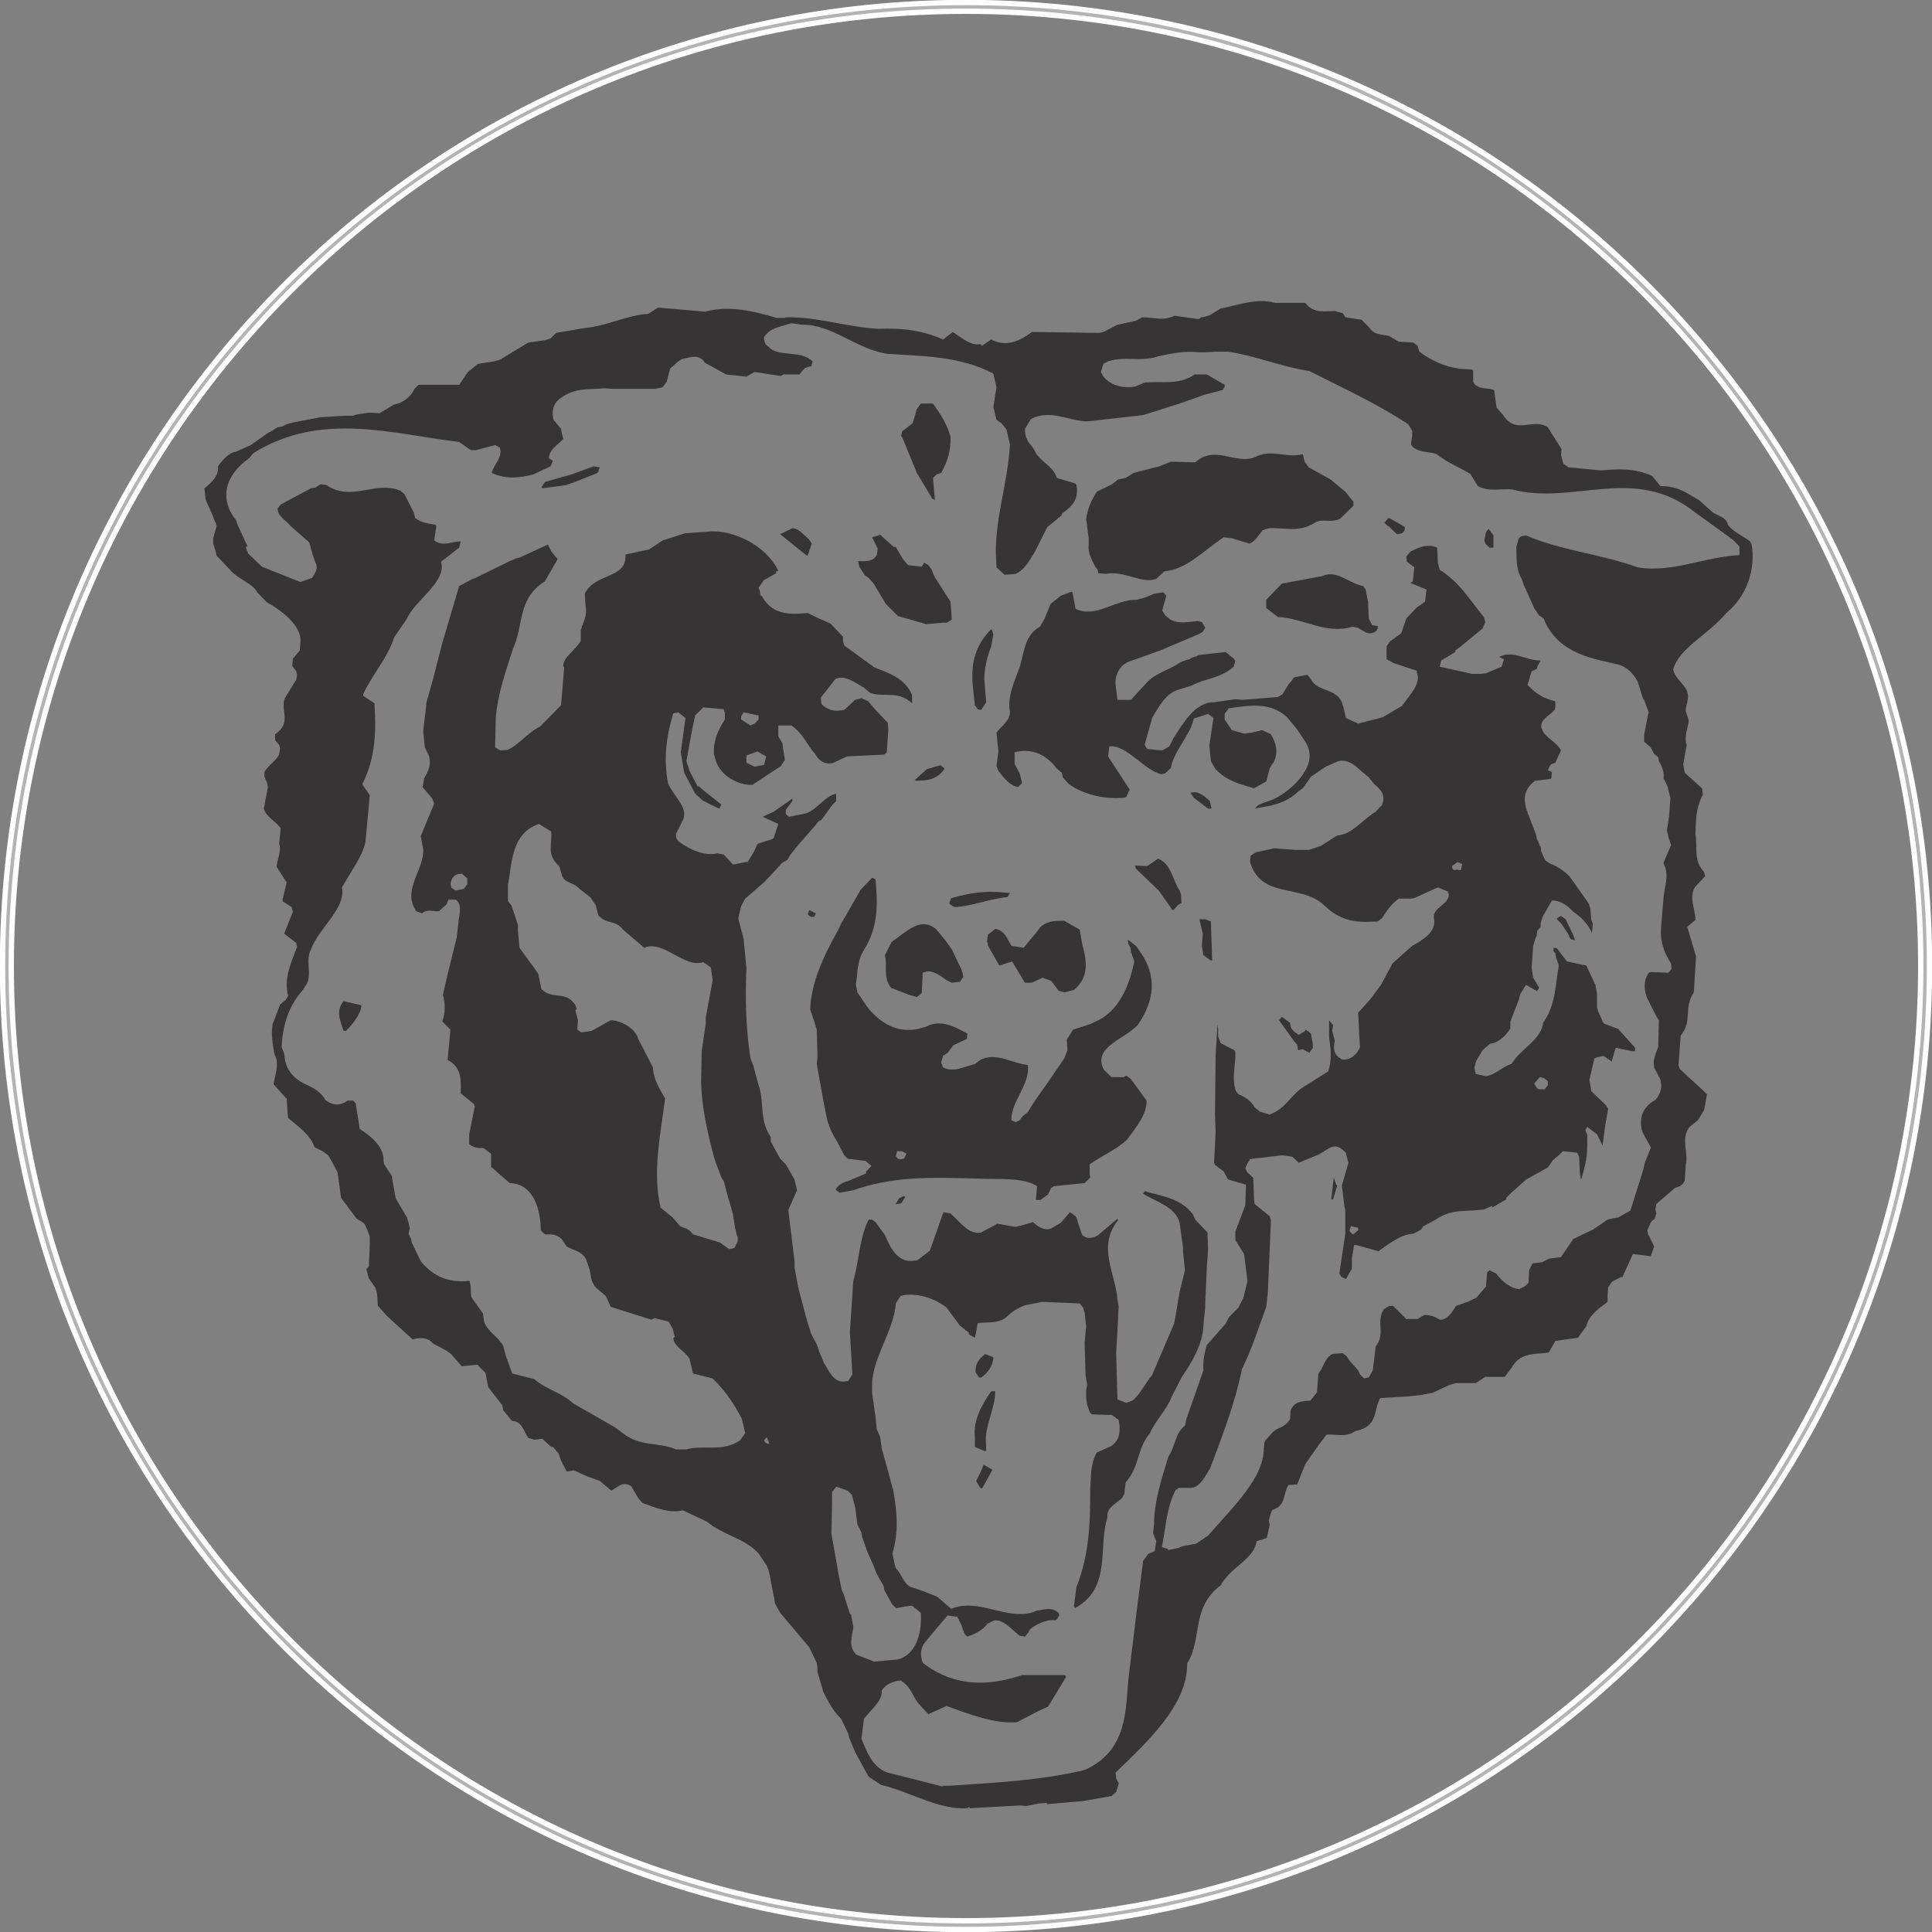
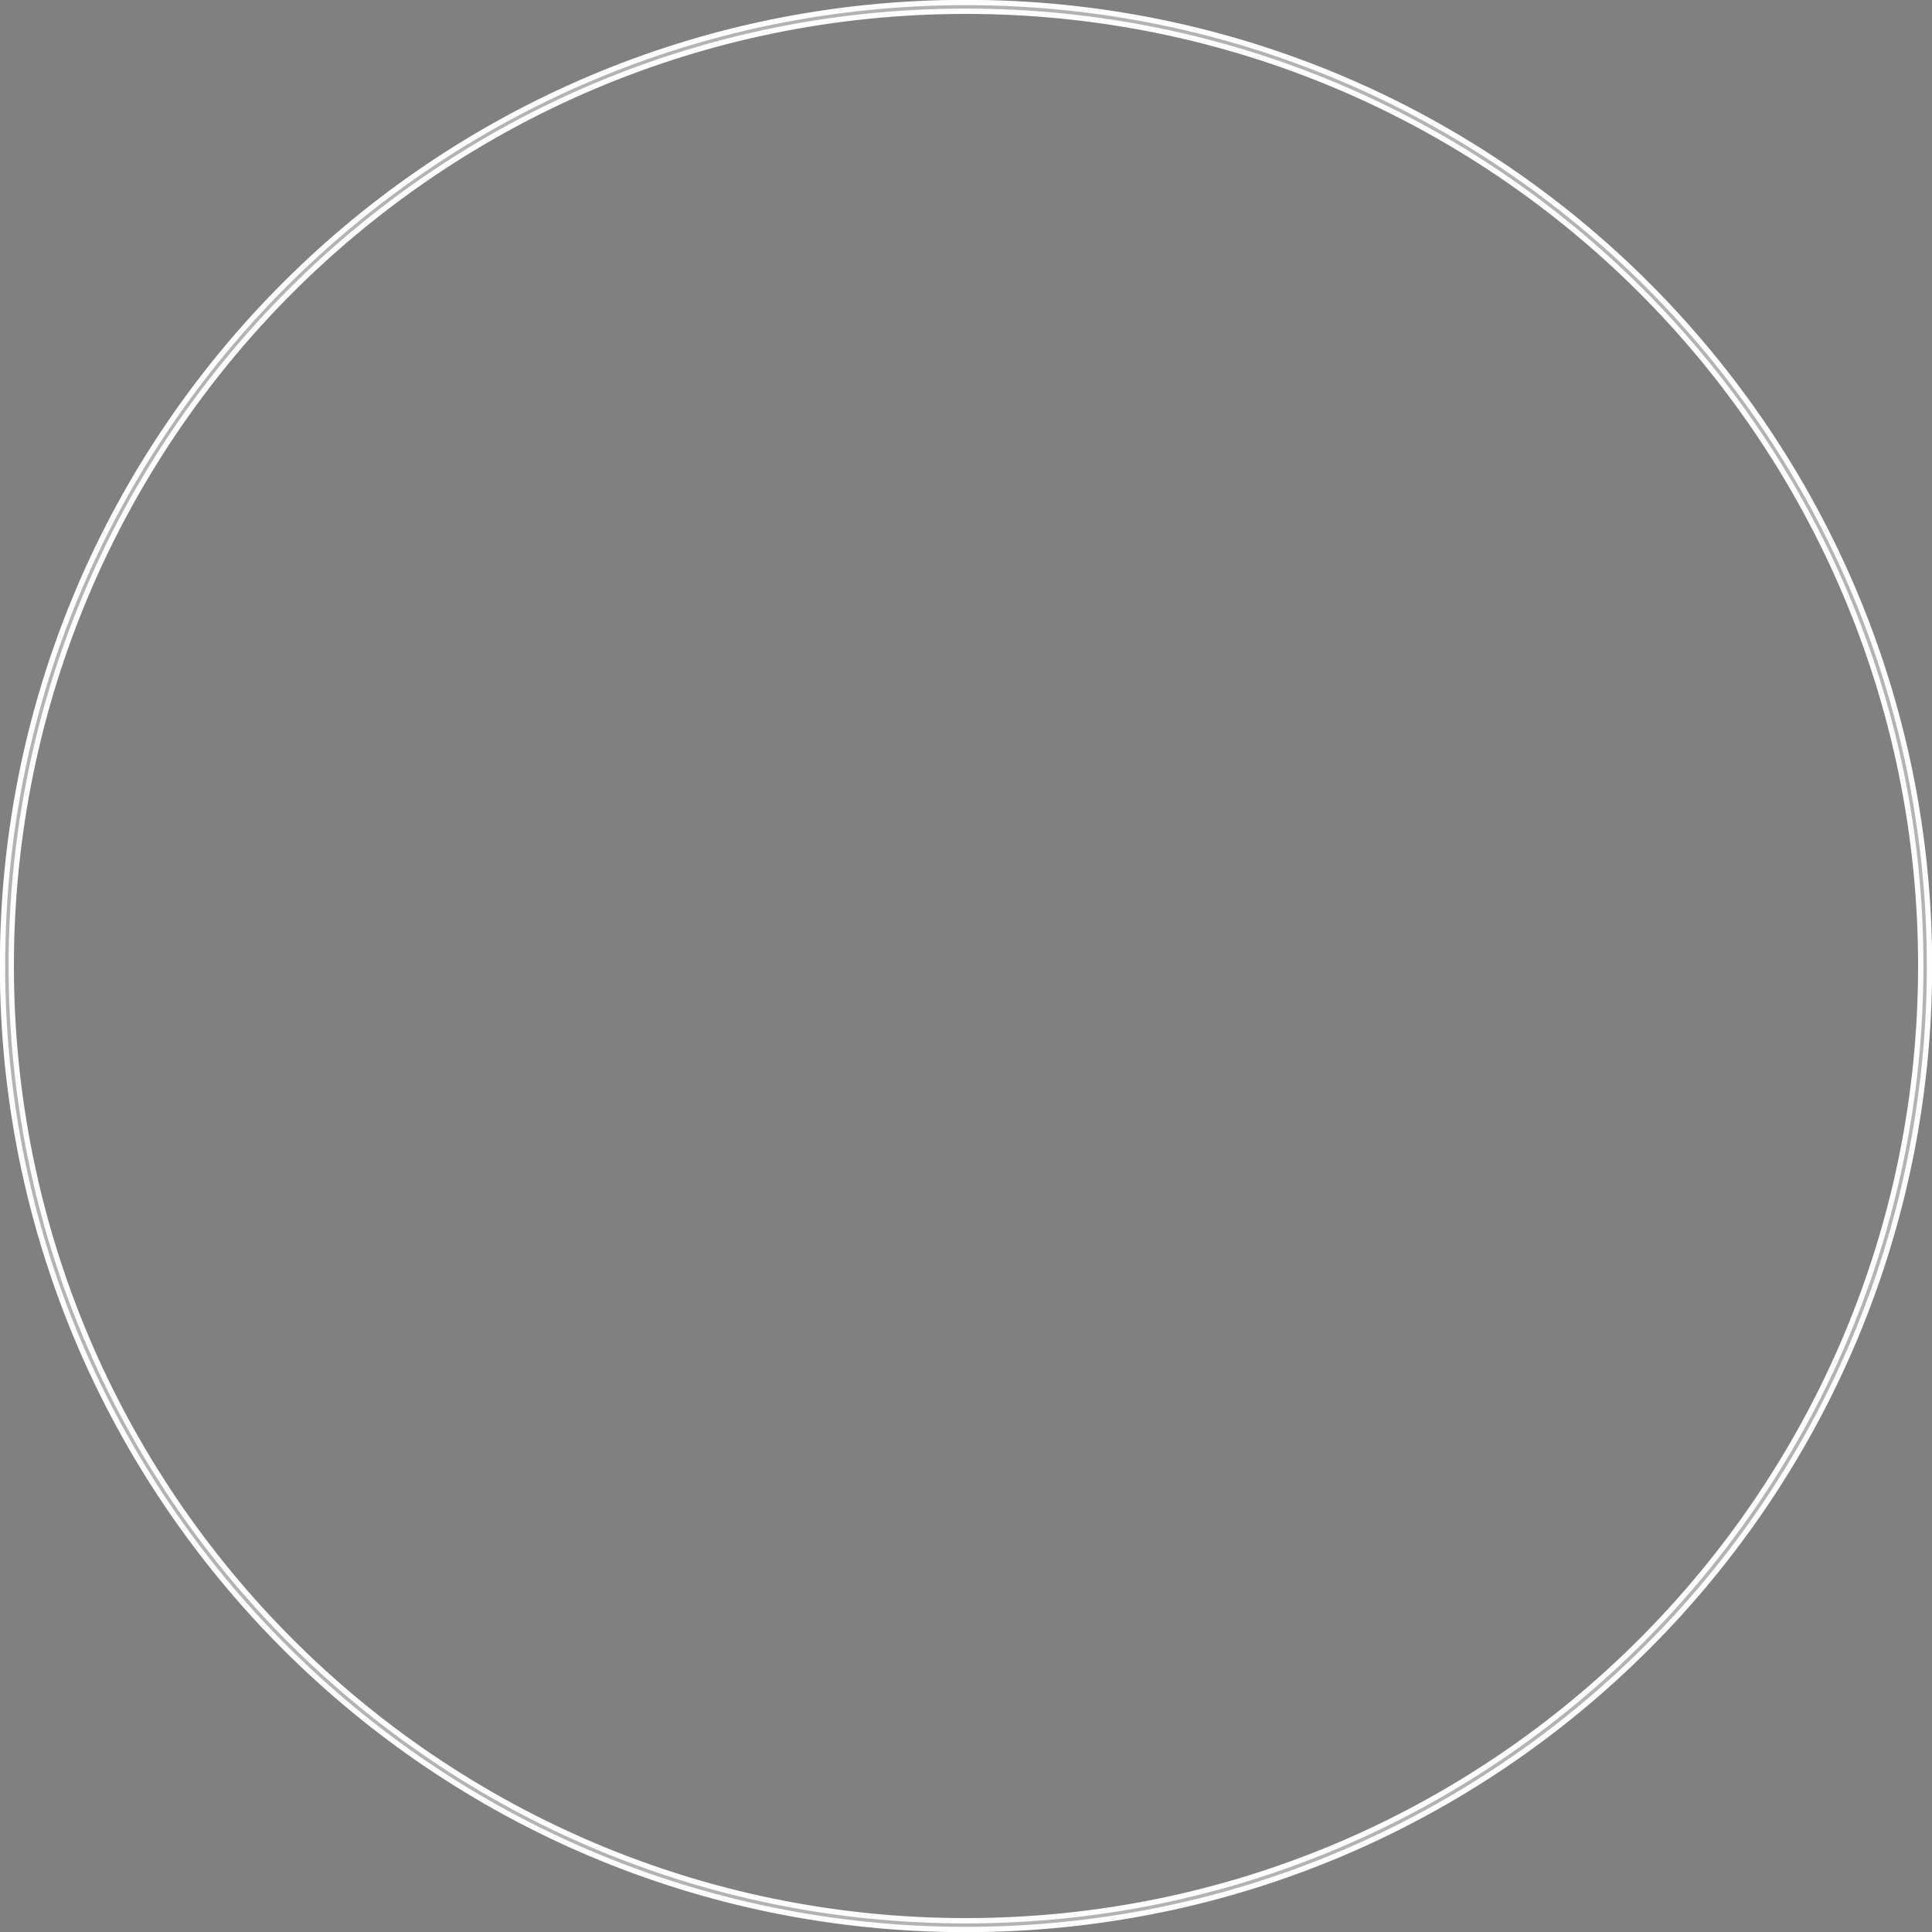
<svg xmlns="http://www.w3.org/2000/svg" xml:space="preserve" width="337px" height="337px" version="1.1" style="shape-rendering:geometricPrecision; text-rendering:geometricPrecision; image-rendering:optimizeQuality; fill-rule:evenodd; clip-rule:evenodd" viewBox="0 0 61.81 61.81">
  <rect x="0" y="0" width="61.81" height="61.81" fill="#808080" stroke="none" />
  <defs>
    <style type="text/css">
   
    .str0 {stroke:#FEFEFE;stroke-width:0.17;stroke-miterlimit:2.613}
    .fil1 {fill:#373435}
    .fil0 {fill:#B3B3B3}
   
  </style>
  </defs>
  <g id="Outline">
    <path class="fil0 str0" d="M30.9 0.08c-17.02,0 -30.82,13.8 -30.82,30.82 0,17.03 13.8,30.83 30.82,30.83 17.03,0 30.83,-13.8 30.83,-30.83 0,-17.02 -13.8,-30.82 -30.83,-30.82zm0 0.28c16.87,0 30.55,13.67 30.55,30.54 0,16.87 -13.68,30.55 -30.55,30.55 -16.87,0 -30.54,-13.68 -30.54,-30.55 0,-16.87 13.67,-30.54 30.54,-30.54z" />
-     <path class="fil1" d="M30.95 57.85c-0.91,0.06 -1.82,-0.52 -2.77,-0.75l-0.39 -0.26 -0.1 -0.18 -0.33 -0.6 -0.19 -0.46 -0.03 -0.13 -0.23 -0.48c-0.29,-0.28 -0.42,-0.58 -0.57,-0.86l-0.19 -0.65 0 -0.13 -0.02 -0.15 -0.24 -0.5 -0.93 -1.1 -0.17 -0.31 -0.02 -0.16 -0.11 -0.54 -0.02 -0.13 -0.05 -0.22 -0.06 -0.15 -0.26 -0.39c-0.46,-0.5 -1.11,-0.57 -1.66,-1.02l-0.76 -0.36c-0.44,0.1 -0.85,-0.07 -1.3,-0.24l-0.13 -0.15 -0.23 -0.39c-0.24,-0.13 -0.34,-0.03 -0.52,0.08l-0.11 0.07 -0.37 -0.31 -0.41 -0.15 -0.42 -0.19 -0.23 0.04 -0.18 -0.35 -0.08 -0.23 -0.18 -0.21c-0.06,0 -0.06,0 -0.06,0l-0.28 -0.26 -0.26 0.03 -0.19 -0.06c-0.15,-0.21 -0.2,-0.54 -0.52,-0.54l-0.28 -0.34 -0.03 -0.16 -0.45 -0.58 -0.09 -0.46 -0.26 -0.26 -0.5 0.05 -0.34 -0.39 -0.15 -0.11 -0.43 -0.23c-0.15,-0.18 -0.33,-0.18 -0.52,-0.16l-0.13 0.03 -0.8 -0.73 -0.31 -0.34 -0.03 -0.41 -0.05 -0.17 -0.21 -0.3 -0.08 -0.29 0.08 -0.1 0.03 -0.71 0 -0.23 -0.08 -0.23 -0.08 -0.17c-0.05,-0.07 -0.18,-0.13 -0.26,-0.18l-0.5 -0.67 -0.11 -0.81 -0.15 -0.29 -0.15 -0.26 -0.18 -0.13 -0.26 -0.13c-0.11,-0.36 -0.5,-0.65 -0.84,-0.93l-0.02 -0.17 -0.03 -0.46c-0.03,-0.02 -0.03,-0.02 -0.03,-0.02l-0.36 -0.4c-0.03,-0.03 -0.03,-0.03 -0.03,-0.03 0.05,-0.3 0.16,-0.56 0.08,-0.86l-0.05 -0.1c-0.06,-0.34 -0.11,-0.62 -0.06,-0.96l0.24 -0.63 0.18 -0.15 0.08 -0.13c-0.15,-0.52 0.08,-1.04 0.28,-1.56l-0.02 -0.13 -0.39 -0.3 0.28 -0.7 -0.04 -0.15 -0.29 -0.19c0,-0.05 0,-0.05 0,-0.05l0.13 -0.55 -0.32 -0.5c0,-0.02 0,-0.02 0,-0.02 0.03,-0.26 0.16,-0.5 0.08,-0.72l0.05 -0.5c-0.18,-0.23 -0.47,-0.36 -0.54,-0.62l0.13 -0.69 -0.03 -0.15 -0.08 -0.18 0 -0.15c0.13,-0.24 0.42,-0.39 0.47,-0.58l0.03 -0.18 -0.03 -0.11 -0.13 -0.15 0 -0.19c0.55,-0.37 0.16,-0.76 0.31,-1.15l0.37 -0.6 0.02 -0.15 -0.02 -0.11 -0.13 -0.18c0,-0.02 0,-0.02 0,-0.02l0.02 -0.21 0.22 -0.26 0.02 -0.26c0.06,-0.52 -0.6,-1.02 -1.07,-1.28l-0.31 -0.32c-0.16,-0.3 -0.61,-0.41 -0.87,-0.72l-0.43 -0.45 -0.03 -0.13 -0.08 -0.26 0 -0.17 0.11 -0.39 -0.03 -0.11c-0.02,-0.02 -0.02,-0.02 -0.02,-0.02l-0.06 -0.17 -0.24 -0.54 -0.04 -0.37c0.23,-0.18 0.47,-0.41 0.43,-0.7 0.19,-0.26 0.37,-0.44 0.58,-0.47l0.47 -0.21 0.55 -0.39 0.1 -0.05 0.21 -0.13 0.13 -0.02 0.16 -0.08 0.18 -0.05 0.89 -0.17 0.78 -0.05 0.26 0 0.13 -0.04 0.39 -0.06 0.34 0.02 0.47 -0.28c0.24,-0.03 0.54,-0.24 0.65,-0.5l0.13 -0.13 1.3 0 0.28 -0.41 0.32 -0.26 0.52 -0.08 0.18 -0.05 0.91 -0.55 0.55 -0.08 0.16 -0.05 0.18 -0.18 0.94 -0.16c0.68,-0.06 1.33,-0.41 2.01,-0.45l0.31 -0.2 1.51 0.13c0.76,-0.21 1.54,-0.02 2.29,0.2l0.26 0c0.03,-0.02 0.03,-0.02 0.03,-0.02 1.01,-0.02 1.98,0.32 2.97,0.37 0.75,-0.03 1.38,0.04 2.06,0.34l0.31 -0.24c0.32,0.21 0.58,0.44 0.88,0.39l0.06 0.05 0.29 -0.2c0.43,0.23 0.86,0.1 1.3,-0.24l2.16 0.03 0.13 -0.03 0.45 -0.23 0.59 -0.13 0.21 -0.11c0.34,0 0.67,0.13 1.02,-0.05l0.78 0.11 0.08 -0.06 0.13 -0.02 0.15 -0.05 0.34 -0.21c0.57,-0.11 1.18,-0.35 1.74,-0.18l0.97 0c0.26,0.35 0.63,0.26 0.94,0.26l0.26 0.07 0.08 0.13 0.52 0.08 0.26 0.26c0.15,0.24 0.41,0.2 0.62,0.26l0.31 0.18 0.47 0.03 0.13 0.1 0.06 0.19c0.59,0.44 1.15,0.57 1.69,0.57 0.03,0.05 0.03,0.05 0.03,0.05l0 0.34 0.04 0.08c0.22,0.19 0.43,0.1 0.63,0.19l0.08 0.56 0.21 0.24c0.42,0.65 0.96,0.07 1.43,0.39l0.44 0.7 -0.02 0.19 0.08 0.28 0.16 0.11 1.04 0.1c0.55,-0.05 1.09,-0.08 1.64,0.18l0.26 0.32c0.32,0 0.6,0.07 0.91,0.26l0.34 0.2 0.41 0.37c0.17,0.13 0.45,0.15 0.5,0.41 0.15,0.21 0.45,0.34 0.71,0.53l0.05 0.1c0.13,0.75 -0.13,1.64 -0.81,2.19 -0.58,0.7 -1.51,1.12 -1.7,1.8 0.04,0.31 0.47,0.54 0.47,0.83 0.03,0.21 -0.13,0.42 -0.04,0.6l0.07 0.21c-0.03,0.26 -0.16,0.52 -0.07,0.78l-0.11 0.63 0.05 0.26 0.55 0.5 0.03 0.2c-0.24,0.45 -0.22,0.86 -0.24,1.27 0.08,0.43 -0.08,0.82 0.28,1.21l0.03 0.13 -0.33 0.36c-0.19,0.34 0.02,0.7 0.02,1.04l-0.26 0.22 0.28 0.95 -0.07 1.15c-0.34,0.5 -0.03,0.91 -0.42,1.38l-0.07 0.94 0.04 0.13 0.74 0.68 0.13 0.13 -0.09 0.5 -0.2 0.33 -0.26 0.21c-0.03,0.03 -0.03,0.03 -0.03,0.03 -0.26,0.39 0,0.8 -0.1,1.19l-0.03 0.5c-0.07,0.16 -0.2,0.21 -0.31,0.23l-0.6 0.52 -0.03 0.17 0.03 0.13 -0.05 0.17 -0.11 0.09 -0.13 0.28 0.03 0.13 0.13 0.26 0.06 0.13 -0.11 0.31 -0.55 -0.07c-0.03,0.02 -0.03,0.02 -0.03,0.02l-0.33 0.73 -0.03 -0.02 -0.29 0.15 -0.13 0.18 -0.02 0.28 0 0.19c-0.32,0.24 -0.6,0.44 -0.68,0.78l-0.27 0.37 -0.72 0.1 -0.21 0.37c-0.39,0.07 -0.89,-0.03 -1.17,0.46l-0.24 0.32 -0.62 0 -0.31 0.2 -0.63 0 -0.21 0.06 -0.52 0.24c-0.58,0.15 -1.12,0.13 -1.69,0.18 -0.21,0.34 -0.08,0.83 -0.63,1.01l-0.18 0.05c-0.31,0.21 -0.6,0.08 -0.91,0.11l-0.26 0.34 -0.42 0.6 -0.26 0.65 -0.28 0.02c-0.17,0.26 -0.08,0.65 -0.47,0.78 -0.06,0.03 -0.06,0.03 -0.06,0.03l-0.1 0.32 0.03 0.15 -0.09 0.41 -0.33 0.11c-0.08,0.58 -0.81,0.8 -1.15,1.41 -0.96,0.73 -0.57,1.7 -1.07,2.5 0.02,1.33 -1.28,2.51 -2.29,3.49l0.02 0.19 0.08 0.15c0,0.02 0,0.02 0,0.02l-0.08 0.26 -0.15 0.13 -0.91 0.16 -1.15 0.1 -0.02 -0.04 -0.26 0.02 -0.39 0.08 -0.17 -0.02 -1.64 0.09 -0.02 -0.04 -0.05 0.04zm-0.89 -0.72l-1.66 -0.42c-0.5,-0.16 -0.69,-0.72 -0.84,-1.09l0.08 -0.63c0.24,-0.31 0.6,-0.58 0.57,-0.91 0.16,-0.23 0.39,-0.29 0.6,-0.32 0.39,0.24 0.37,0.55 0.65,0.82l0.24 0.26 0.58 -0.26c0.74,0.26 1.5,0.57 2.25,0.52l0.71 -0.37 0.29 -0.13 0.57 -0.94c0,-0.03 0,-0.03 0,-0.03 -0.03,-0.04 -0.03,-0.04 -0.03,-0.04l-1.37 0c-1.08,0.36 -2.16,0.39 -3.18,-0.39 -0.08,-0.24 -0.08,-0.43 0.05,-0.63l0.39 -0.47 0.36 -0.42 0.31 0.05 0.13 0.26 0.04 0.13 0.07 0.17 0.08 0.07c0.2,-0.07 0.47,-0.18 0.65,-0.42l0.21 -0.1c0.31,-0.03 0.57,0.31 0.81,0.49l0.17 0.03 0.09 -0.11 0.08 -0.13c0.18,-0.15 0.54,-0.33 0.8,-0.28 0.05,-0.03 0.05,-0.03 0.05,-0.03l0.08 -0.13 -0.02 -0.08c-0.03,-0.02 -0.03,-0.02 -0.03,-0.02 -0.23,-0.18 -0.44,-0.08 -0.68,-0.05l-0.11 0.05c-0.88,0.26 -1.73,-0.47 -2.62,-0.11l-0.45 -0.39 -0.46 -0.18 -0.39 -0.13c-0.24,-0.13 -0.27,-0.4 -0.47,-0.6l-0.03 -0.1 -0.08 -0.37c0.21,-0.7 0.15,-1.35 0.02,-2.06 -0.02,-0.04 -0.02,-0.04 -0.02,-0.04l-0.08 -0.32 -0.26 -0.94 -0.05 -0.36 -0.11 -0.26 -0.04 -0.39 -0.11 -0.78 0 -0.26c0.02,-0.87 0.7,-1.73 0.76,-2.59l0.15 -0.24c0.47,-0.13 1.07,0.06 1.47,0.37l0.43 0.58 0.29 0.23c0,0.05 0,0.05 0,0.05l0.19 0.11 0.04 -0.19 0.05 -0.28c0.34,-0.05 0.69,0.05 0.99,-0.26 0.17,-0.16 0.35,-0.24 0.52,-0.31l0.56 -0.11 1.19 0.05 0.11 0.13 0.05 0.16 0.05 0.44 -0.05 0.52 0.03 1.04 0.05 0.32 -0.03 0.16 0 0.26 0.03 0.21 0.08 0.23 0.07 0.08 0.65 0.02 0.21 0.16 0.03 0.21c0,0.21 0,0.42 -0.26,0.62l-0.47 0.21c-0.21,0.37 -0.18,0.76 -0.21,1.13 0,1.06 -0.02,2.12 -0.44,3.17l-0.08 0.6 0.03 0.08c1.19,-0.65 0.73,-1.95 1.04,-2.9 -0.03,-0.3 0.21,-0.41 0.45,-0.6l0.09 -0.15 0.04 -0.37c0.46,-0.52 0.35,-1.06 0.78,-1.58 0.17,-0.39 0.54,-0.76 0.69,-1.15l0.32 -0.63c0.37,-0.54 0.68,-1.09 0.7,-1.66l0.06 -0.6 0 -0.16 0.05 -1.1 0.04 -0.59 -0.02 -0.53 -0.39 -0.41 -0.07 -0.16c-0.39,-0.54 -1.05,-0.6 -1.55,-0.75l-0.05 0.08c0.37,0.24 1.04,0.41 1.17,0.93l0.11 0.81 0 0.13 0.06 0.58 -0.17 0.69 -0.17 1 -0.71 1.66c-0.26,0.32 -0.39,0.63 -0.63,0.82l-0.2 0.07 -0.28 -0.11c0,-0.02 0,-0.02 0,-0.02l-0.04 -1.48 0.06 -1.07 0 -0.11 0.02 -0.28 -0.04 -0.24c-0.06,-0.83 -0.66,-1.69 0.02,-2.53 -0.02,-0.05 -0.02,-0.05 -0.02,-0.05l-0.61 0.52c-0.15,0.09 -0.34,0.16 -0.52,0l-0.13 -0.39 -0.05 -0.17c-0.03,-0.04 -0.03,-0.04 -0.03,-0.04l-0.18 -0.13 -0.29 0.34 -0.31 0.18c-0.19,0.08 -0.39,-0.02 -0.58,-0.2l-0.39 0.11 -0.17 0.04 -0.58 -0.1 -0.52 0.28c-0.39,0.08 -0.65,-0.31 -0.98,-0.61l-0.22 -0.04c-0.02,0.04 -0.02,0.04 -0.02,0.04l-0.42 1.19 -0.23 0.18 -0.17 0.13c-0.22,0.03 -0.41,0.06 -0.65,-0.16 -0.23,-0.23 -0.28,-0.43 -0.39,-0.65l-0.3 -0.41 -0.11 -0.08 -0.11 0c-0.3,0.6 -0.3,1.3 -0.49,1.96l-0.11 1.63 0.08 1.36 -0.13 0.21 -0.13 0.02c-0.34,0.03 -0.49,-0.34 -0.65,-0.6l-0.15 -0.36 -0.08 -0.23 -0.18 -0.34 -0.14 -0.45 -0.28 -1.06 -0.11 -0.61 0 -0.2 -0.2 -1.64 0.28 -0.63 -0.08 -0.34 -0.28 -0.49 -0.18 -0.18 -0.3 -0.55 0 -0.14c-0.35,-0.52 -0.22,-1 -0.35,-1.53l-0.06 -0.2 -0.15 -0.56 -0.09 -0.23c-0.15,-0.96 -0.17,-1.92 -0.13,-2.89l-0.09 -0.93 -0.17 -0.66 0.09 -0.39 0.13 -0.24 0.6 -0.52 0.22 -0.23 0.37 -0.4 0.16 -0.09 0.1 -0.17 0.24 -0.3 0.57 -0.65 0.08 -0.11 0.1 -0.05 0.19 -0.26 0.15 -0.21 0.13 -0.13 0 -0.24c-0.39,0.09 -0.65,0.58 -1.04,0.65l-0.47 0.09 -0.1 -0.09 0 -0.13 0.21 -0.28 0 -0.08 -0.6 0.42 -0.35 0.16 0.5 0.23 -0.15 0.46 -0.09 0.04 -0.41 0.13c-0.02,0.02 -0.02,0.02 -0.02,0.02l-0.11 0.24 -0.2 0.33c-0.06,0 -0.06,0 -0.06,0l-0.41 0.08 -0.29 -0.32 -0.21 -0.04c-0.41,0.1 -0.91,-0.13 -1.25,-0.39l-0.07 -0.11 0 -0.13 0.22 -0.44c0.19,-0.39 -0.33,-0.79 -0.48,-1.18 -0.14,-0.74 -0.06,-1.48 0.17,-2.23l0.16 -0.03 0.23 0.18 -0.15 1.1 0.11 0.65 0.35 0.67 0.24 0.22 0.52 0.26c0.03,-0.03 0.03,-0.03 0.03,-0.03l0.05 -0.1 -0.63 -0.5 -0.08 -0.08c-0.05,0 -0.05,0 -0.05,0l-0.26 -0.5 -0.1 -0.31 0.19 -1.04 0.09 -0.42 0.26 -0.26 0.66 0.06c0,0.04 0,0.04 0,0.04 0.03,0.06 0.03,0.06 0.03,0.06l0 0.23c-0.26,0.4 -0.37,0.73 -0.35,1.1l0.06 0.21c0.16,0.52 0.76,0.8 1.17,0.78l0.91 -0.6 0.13 -0.2 -0.08 -0.53 -0.13 -0.23 0 -0.34 0.42 0c0.31,0.21 0.44,0.49 0.65,0.78l0.11 0.13c0.13,0.26 0.39,0.36 0.59,0.28l0.43 -0.2 1.19 -0.06 0.08 -0.07 0.05 -0.73 -0.02 -0.22 -0.39 -0.41 -0.24 -0.28 -0.21 -0.09 -0.2 0.05 -0.35 0.32c-0.26,0.05 -0.47,0.05 -0.73,-0.18l-0.02 -0.21 0.47 -0.6c0.31,-0.13 0.59,0.1 0.91,0.28l0.2 0.17c0.45,0.15 0.89,-0.09 1.34,0.33l0 -0.26c-0.22,-0.55 -0.78,-0.72 -1.21,-0.89l-0.96 -0.7 -0.02 -0.08c-0.02,-0.02 -0.02,-0.02 -0.02,-0.02l0 -0.18 -0.4 -0.42 -0.47 -0.21 -0.26 -0.13c-0.47,0.05 -1.12,0.1 -1.46,-0.53 -0.05,-0.04 -0.05,-0.04 -0.05,-0.04l-0.02 -0.13 -0.04 -0.11 0.17 -0.24 0.39 -0.22c0,-0.06 0,-0.06 0,-0.06 0.07,-0.02 0.07,-0.02 0.07,-0.02 -0.41,-0.84 -1.43,-1.28 -2.13,-1.26l-0.86 0.06 -0.15 0.05 -0.56 0.18 -0.44 0.29 -0.75 0.16c0.05,0.8 -0.95,0.56 -1.3,1.25l0.02 0.36c0.05,0.23 0,0.44 -0.11,0.68l-0.04 0.15 0 0.32c-0.17,0.31 -0.56,0.52 -0.56,0.8 0.03,0.05 0.03,0.05 0.03,0.05l-0.1 1.21 -0.45 0.46 -0.1 0.1 -0.13 0.13c-0.37,0.17 -0.7,0.61 -1.04,0.74l-0.22 0.02 -0.17 -0.1 0.02 -0.94c0.06,-0.76 0.32,-1.49 0.55,-2.21 0.36,-0.79 0.13,-1.59 1.02,-2.16l0.41 -0.71 -0.21 -0.26 -0.1 -0.21 -0.91 0.42 -0.13 0.03c-0.03,0.02 -0.03,0.02 -0.03,0.02l-0.15 0.06 -1.1 0.54 -0.13 0.05 -0.39 0.21 -0.54 1.82 -0.3 1.17 -0.2 0.71 -0.11 0.93 0.05 0.53 0.13 0.26c0.08,0.27 0,0.47 -0.15,0.73l-0.05 0.28 0.31 0.37 0.06 0.16 -0.43 1.04 0.08 0.42c0.03,0.65 -0.65,1.27 -0.26,1.92 0.03,0.06 0.03,0.06 0.03,0.06l0.19 0.07c0.17,-0.15 0.35,-0.05 0.54,-0.07l0.24 -0.21 0.07 -0.16 0.23 0c0.22,0.16 0.11,0.47 0.09,0.7l-0.06 0.52 -0.31 1.25 -0.13 0.58c0.08,0.29 0.08,0.57 -0.02,0.85l0.26 0.26 -0.09 0.97c0.48,0.24 0.42,0.71 0.42,1.07l0.42 0.34 0.03 0.08 -0.18 0.89 0 0.31c0.15,0.13 0.31,0.13 0.46,0.13l0.24 0.18 0 0.42 0.6 0.52c0.8,0.02 0.99,0.93 0.99,1.51l0.13 0.13c0.18,0 0.36,-0.02 0.54,0.15l0.16 0.24c0.23,0.13 0.49,0.15 0.62,0.41l0.09 0.26c0.09,0.24 0.02,0.48 0.3,0.71l0.24 0.2 0.16 0.35 1.3 0.41 0.1 -0.05 0.45 0.11 0.13 0.23 0.07 0.26 -0.05 0.03c0.03,0.31 0.37,0.41 0.52,0.67l0.11 0.47 0.63 0.16c0.46,0.45 0.72,0.89 0.93,1.28l0.11 0.47 -0.16 0.23c-0.58,0.39 -1.14,0.13 -1.72,0.29l-0.24 0 -0.09 0c-0.56,-0.24 -1.13,-0.08 -1.68,-0.5l-0.28 -0.21 -1.33 -0.76c-0.37,-0.35 -0.84,-0.43 -1.25,-0.78l-0.71 -0.18c0,-0.02 0,-0.02 0,-0.02l-0.2 -0.55 -0.08 -0.31c-0.16,-0.29 -0.5,-0.47 -0.61,-0.76l-0.04 -0.28 -0.37 -0.52 -0.02 -0.21 0 -0.13 -0.03 -0.16c-0.02,-0.02 -0.02,-0.02 -0.02,-0.02 -0.56,0.05 -1.08,-0.06 -1.55,-0.63l-0.28 -0.58 -0.03 -0.13 -0.08 -0.17 0.04 -0.17 -0.04 -0.18 -0.05 -0.17 -0.36 -0.61 -0.13 -0.73 -0.24 -0.36 -0.02 -0.11c0.02,-0.41 -0.34,-0.76 -0.76,-1.02l-0.13 -0.82 -0.08 -0.09 -0.18 0c-0.23,0.17 -0.47,0.17 -0.71,-0.02 -0.3,-0.5 -0.72,-0.41 -1.08,-0.83 -0.19,-0.23 -0.22,-0.45 -0.24,-0.66l-0.08 -0.2c0.03,-0.65 0.19,-1.28 0.68,-1.83l0.13 -0.2c0.16,-0.37 -0.06,-0.74 0.13,-1.1 0.26,-0.7 1.12,-1.3 0.99,-1.98 0.29,-0.52 0.65,-0.99 0.75,-1.44l0.14 -1.51 -0.24 -0.35c0.44,-0.87 0.44,-1.73 0.39,-2.59l-0.36 -0.24c0,-0.05 0,-0.05 0,-0.05 0.28,-0.62 0.8,-1.19 0.99,-1.82l0.41 -0.6c0.26,-0.6 1.28,-1.17 1.09,-1.82l0.58 -0.45 0.05 -0.2c-0.29,0 -0.57,0.18 -0.85,-0.03l0.07 -0.46c-0.03,-0.04 -0.03,-0.04 -0.03,-0.04 -0.23,-0.05 -0.43,-0.05 -0.65,-0.22l-0.04 -0.17 -0.3 -0.59 -0.13 -0.11c-0.78,-0.34 -1.58,0.37 -2.36,-0.18l-0.19 -0.03 -0.18 0.11 -0.13 0.02 -0.97 0.52 -0.1 0.13c0,0.24 0.23,0.34 0.42,0.56l0.59 0.52 0.04 0.13 0.07 0.26 0.08 0.23c0.11,0.18 0.03,0.33 -0.1,0.52l-0.37 0.13 -1.23 -0.49 -0.44 -0.42 -0.08 -0.21 0.06 -0.02 -0.32 -0.69 -0.05 -0.15c-0.54,-0.68 -0.36,-1.43 0.42,-1.98l0.13 -0.16c2.16,-1.35 4.43,-0.62 6.59,-0.36l0.37 0.26 0.17 0 0.3 -0.08 0.31 -0.08 0.15 0.08c0.11,0.29 -0.2,0.55 -0.26,0.81 0.45,0.21 0.89,0.16 1.33,0.05l0.55 -0.26 0.08 -0.18 -0.13 -0.08c0,-0.21 0.18,-0.36 0.33,-0.49l0.13 -0.13 -0.05 -0.19 -0.02 -0.13 -0.24 -0.29c-0.05,-0.21 -0.05,-0.41 0.13,-0.62 0.52,-0.44 1,-0.33 1.48,-0.39l0.27 0.02 1.38 0 0.23 -0.05 0.13 -0.18 0.11 -0.42c0.13,-0.1 0.28,-0.28 0.41,-0.31 0.24,-0.05 0.43,-0.13 0.63,0.03l0.08 0.1 0.67 0.37 0.65 0.07 0.26 -0.15 0.84 0.13 0.08 -0.05 0.52 0 0.08 -0.11 0.1 -0.1 0.16 -0.05c0.03,0 0.03,0 0.03,0l0.05 -0.16c-0.37,-0.34 -0.89,-0.16 -1.3,-0.37l-0.21 -0.18c0,-0.02 0,-0.02 0,-0.02 -0.03,-0.06 -0.03,-0.06 -0.03,-0.06l-0.02 -0.13c0.15,-0.26 0.39,-0.31 0.57,-0.37l0.31 -0.09 0.34 0.05c0.94,-0.03 1.77,0.8 2.74,0.93 1.14,0.08 2.27,0.06 3.38,0.63l0.1 0.44 -0.1 0.63 0.1 0.41 0.16 0.11 0.16 0.2 0.11 0.48c-0.06,1.17 -0.47,2.35 -0.45,3.49l0.02 0.44 0.26 0.24 0.35 -0.03c0.3,-0.13 0.47,-0.47 0.62,-0.71l0.39 -0.78 0.47 -0.39c0,-0.04 0,-0.04 0,-0.04l0.16 -0.13c0.31,-0.24 0.36,-0.5 0.31,-0.79 -0.03,-0.05 -0.03,-0.05 -0.03,-0.05l-0.6 -0.18c-0.1,-0.34 -0.41,-0.45 -0.65,-0.76l-0.07 -0.13 -0.08 -0.13c-0.18,-0.18 -0.22,-0.36 -0.22,-0.55l0.19 -0.31c0.63,-0.34 1.2,0.07 1.82,0.07l1.77 -0.2 1.17 -0.37 0.48 -0.17 0.3 -0.11 0.24 -0.06 0.34 -0.09 0.08 -0.09 0 -0.08 -0.57 -0.33 -0.39 0c-0.52,0.36 -1.07,0.2 -1.6,0.26l-0.31 0.13c-0.34,0.05 -0.73,0 -1.01,-0.32l-0.08 -0.15 0.08 -0.26 0.15 -0.08c0.56,-0.18 1.04,0.03 1.6,-0.16 0.46,-0.1 0.86,-0.18 1.3,-0.13l0.21 0 0.35 -0.02 0.37 0c0.89,0.13 1.73,0.49 2.61,0.62 1.12,0.57 2.12,1.02 3.16,1.7l0.13 0.21 0 0.15 -0.04 0.29 0.06 0.08c0.26,0.2 0.5,0.13 0.76,0.23 0.41,0.31 0.73,0.42 1.08,0.63l0.24 0.39c0.37,0.2 0.73,0.07 1.1,0.11 1.97,0.52 3.91,-0.82 5.86,0.74l1.19 0.86 0.22 0.22 0 0.28c-1.1,0.05 -2.17,0.58 -3.26,0.39 -1.22,-0.44 -2.39,-0.52 -3.57,-1.02l-0.16 0.03 -0.07 0.06 -0.08 0.28c0.02,0.37 -0.03,0.67 0.18,1.04l0.05 0.15 0.34 0.76 0.16 0.24 0.15 0.1 0.05 0.13c0.5,1.02 1.54,1.15 2.33,1.34 0.28,0.07 0.49,0.3 0.62,0.54l0.05 0.15 0.13 0.42c0.03,0.02 0.03,0.02 0.03,0.02l0.06 0.17 0.09 0.23c-0.02,0.05 -0.02,0.05 -0.02,0.05l-0.13 0.67 0 0.22 0.21 0.18 0.11 0.21 0.13 0.1 0.02 0.13c0.11,0.18 0.18,0.37 0.15,0.55l0.13 0.26 0.03 0.15 0.06 0.21 -0.04 0.58 -0.07 0.46 0.05 0.24 0.08 0.24 -0.24 0.56 0.03 0.09c0.15,0.34 0,0.67 -0.03,1.04l-0.08 0.96c-0.02,0.35 0.04,0.65 0.24,1l0.08 0.13 0.02 0.17 -0.1 0.13 -0.55 -0.02 -0.08 0.02c-0.18,0.26 -0.15,0.52 -0.07,0.78l0.33 0.65 0.06 0.09 -0.02 0.86c-0.11,0.26 -0.17,0.44 -0.13,0.65l0.2 0.39c0.06,0.24 0.02,0.44 -0.16,0.65 -0.49,0.26 -0.52,0.71 -0.41,1.04l0.26 0.47c0,0.03 0,0.03 0,0.03l-0.19 0.47 -0.05 0.23 -0.41 1.3 -0.39 0.22 -0.13 0.02 -0.21 0.05 -0.47 0.32 -0.63 0.3 -0.39 0.58 -0.39 0.05 -0.21 0.11 -0.31 0.04 -0.11 0.22 -0.02 0.41 -0.13 0.11 -0.16 0.08c-0.26,0 -0.55,-0.24 -0.75,-0.5l-0.21 -0.1 -0.08 0.08 0 0.07 -0.03 0.37 -0.31 0.36 -0.28 0.13 -0.37 0.13c-0.1,0.16 -0.28,0.47 -0.52,0.44 -0.21,-0.13 -0.34,-0.15 -0.49,-0.15l-0.22 0.13 -0.36 0 -0.42 -0.42 -0.13 0 -0.17 0.11c-0.26,0.41 0.07,0.78 -0.26,1.19l-0.09 0.76 -0.13 0.23c-0.02,0 -0.02,0 -0.02,0l-0.13 0.03 -0.13 -0.13 -0.06 -0.13 -0.26 -0.29 -0.1 -0.15 -0.13 -0.11 -0.34 0.03c-0.26,0.15 -0.26,0.41 -0.44,0.62l-0.05 0.61 -0.21 0.26c-0.22,0.02 -0.5,0 -0.63,0.31l-0.02 0.28c-0.16,0.29 -0.42,0.26 -0.58,0.45l-0.23 0.26 -0.03 0.23c0,0.94 -0.94,1.82 -1.78,2.79l-0.39 0.26 -0.39 0.07 -0.13 0.04c-0.02,0.02 -0.02,0.02 -0.02,0.02l-0.34 0.07 -0.03 -0.04 -0.17 -0.05c0,-0.06 0,-0.06 0,-0.06 0.13,-0.63 0.13,-1.17 0.43,-1.77l0.11 -0.07 0.41 0c0.3,-0.04 0.48,-0.48 0.58,-0.61 0.42,-1.12 0.81,-2.13 1.02,-3.18 0.34,-0.7 0.54,-1.35 0.78,-2l0.05 -0.44 0.1 -2.33 -0.04 -0.13 -0.48 -0.39 -0.02 -0.13 -0.02 -0.57 0 -0.13 -0.19 -0.18 -0.07 -0.13 0.07 -0.16 0.08 -0.13 0.08 -0.02 0.96 -0.11 0.32 0.05 0.2 0.19 0.63 -0.26c0.23,-0.11 0.47,-0.39 0.73,-0.19l0.15 0.13c0,0.03 0,0.03 0,0.03l0.08 0.29 -0.21 0.73 0.08 0.67 0.03 0.11 0 0.63 0 0.13 -0.19 1.27 0.06 0.11 0.15 0.07 0.19 -0.33 0 -0.32 0.07 -0.44c0.06,0 0.06,0 0.06,0l0.72 0.2c0.39,-0.28 0.73,-0.54 1.12,-0.56l0.24 -0.13 0.08 -0.11 0.39 -0.21c0.52,-0.37 1.02,-0.24 1.56,-0.33l0.24 -0.11 0.02 0.05 0.18 -0.11 0.26 -0.15c0,-0.05 0,-0.05 0,-0.05l0.16 -0.16 0.47 -0.42 0.7 -0.39 0.09 -0.13 0.07 -0.1 0.21 -0.18 0.11 -0.11 0.46 0.05 0.06 0.13 0.02 0.45 0.03 0.26c0.02,0 0.02,0 0.02,0 0.13,-0.42 0.21,-0.81 0.19,-1.2l0 -0.21 -0.06 -0.15 0.06 -0.11 0.31 0.24 0.18 0.36 0.08 -0.6 0.02 -0.13 0.08 -0.45 -0.05 -0.07c0,-0.02 0,-0.02 0,-0.02l-0.49 -0.47 -0.06 -0.37 0.16 -0.68 0.13 -0.05c0.03,0 0.03,0 0.03,0l0.13 -0.03 0.26 0.18 0.13 -0.44 0.52 0.11 0.1 0 0 -0.11 -0.54 -0.6 -0.47 -0.18 -0.16 -0.36 -0.05 -0.16 0 -0.32 0 -0.13 -0.05 -0.26 -0.29 -0.62 -0.62 -0.13 -0.32 -0.42 -0.11 -0.02 0 0.11 0.06 0.07 0.02 0.13 0.09 0.26c-0.11,0.6 -0.09,1.25 -0.5,1.83 -0.06,0.48 -0.55,0.75 -0.86,1.11l-0.16 0.21c-0.29,0.09 -0.55,0.37 -0.81,0.39l-0.33 -0.07 -0.04 -0.21 0.04 -0.16 0.02 -0.05 0.2 -0.34 0.24 -0.21c0.26,-0.02 0.52,-0.26 0.65,-0.49l0 -0.22 0.27 -0.69 0.05 -0.19 0.18 -0.29 0.34 0.19c0.02,0 0.02,0 0.02,0l0.06 -0.1 -0.19 -0.32 -0.05 -0.31 0.05 -0.71 0.08 -0.26 0.03 -0.05 0.02 -0.17 0.11 -0.13 0 -0.14 0.08 -0.21 0.28 -0.49c0.22,0 0.44,0.1 0.66,0.34l0.17 0.13c0.19,0.15 0.32,0.31 0.43,0.52 0.02,0.05 0.02,0.05 0.02,0.05l0.03 -0.29 -0.05 -0.13 -0.03 -0.36 -0.05 -0.16 -0.31 -0.44 -0.3 -0.42c-0.13,-0.15 -0.39,-0.34 -0.61,-0.41l-0.17 -0.11 -0.13 -0.28 -0.02 -0.17c-0.03,-0.02 -0.03,-0.02 -0.03,-0.02l-0.05 -0.15c-0.03,-0.03 -0.03,-0.03 -0.03,-0.03l-0.05 -0.21 -0.18 -0.47c-0.16,-0.39 -0.34,-0.85 0.16,-1.22l0.5 -0.06c0.02,-0.02 0.02,-0.02 0.02,-0.02l0.02 -0.2 -0.13 -0.06 0.09 -0.18 0.15 -0.06 0.18 -0.39c-0.13,-0.28 -0.5,-0.39 -0.6,-0.67 -0.03,-0.06 -0.03,-0.06 -0.03,-0.06 -0.02,-0.29 0.24,-0.36 0.43,-0.57 0.02,-0.08 0.02,-0.08 0.02,-0.08l0 -0.18c-0.02,-0.02 -0.02,-0.02 -0.02,-0.02 -0.26,-0.06 -0.5,-0.17 -0.74,-0.39l-0.13 -0.13 0.13 -0.43 0.18 -0.09c0,-0.06 0,-0.06 0,-0.06l0.11 -0.2c-0.44,0.02 -0.89,-0.35 -1.33,-0.11l0.16 0.07 -0.08 0.24 -0.5 0.21 -0.18 0.02 -0.26 0 -1.04 -0.23 0.05 -0.2 0.45 -0.27c0,-0.05 0,-0.05 0,-0.05l0.15 -0.11 0.72 -0.59 0.09 -0.21 -0.05 -0.16c-0.45,-0.55 -0.78,-1.12 -1.41,-1.51l-0.06 -0.23 -0.02 -0.48c-0.31,-0.13 -0.57,-0.02 -0.86,0.13l-0.13 0.16 0.02 0.16 0.24 0.18 -0.05 0.45 -0.08 0.05 0.52 0.21 -0.05 0.39 -0.28 0.2 -0.32 0.34 -0.16 0.47 -0.36 0.26 -0.11 0.16 0 0.41 0.24 0.13 0.73 0.24c0,0.06 0,0.06 0,0.06 0.15,0.35 -0.24,0.72 -0.47,1.06l-0.63 0.37 -0.78 0.2 -0.39 -0.18 -0.08 -0.34 -0.05 -0.16c-0.18,-0.43 -0.73,-0.36 -0.93,-0.65l-0.17 -0.23 -0.43 0.08 -0.09 0.13 -0.07 0.07 -0.21 0.34 -0.15 0.09 -1.13 0.09 -0.23 -0.02 -0.7 0.1c-0.6,0 -0.97,0.68 -1.28,1.15l-0.13 0.26 -0.23 0.13 -0.48 -0.05 -0.08 -0.13 0.24 -0.86c0.23,-0.39 0.45,-0.8 0.86,-0.91l0.26 -0.08 0.15 -0.05c0.45,-0.24 0.89,-0.21 1.34,-0.6l0.05 -0.18 -0.05 -0.08 -0.26 -0.21 -0.89 0.1c-0.02,0.03 -0.02,0.03 -0.02,0.03l-0.17 0.05 -0.07 0.05 -0.15 0.04 -0.17 0.07c-0.36,0.26 -0.78,0.32 -1.08,0.67l-0.48 0.52 -0.08 0 -0.35 0 -0.06 -0.48c-0.03,-0.3 0.13,-0.65 0.47,-0.76l0.18 -0.06 0.36 -0.13 0.42 -0.15 1.23 -0.52 0.13 -0.08 0.08 -0.13 -0.11 -0.18 -0.15 -0.03c-0.3,0.03 -0.58,0.1 -0.86,-0.05l-0.16 -0.13 -0.1 -0.16 0.13 -0.45c0,-0.02 0,-0.02 0,-0.02l-0.09 -0.11 -0.28 0.04 -0.32 0.13 -0.26 0.07c-0.67,-0.02 -1.3,0.6 -1.95,0.29l-0.1 -0.53c-0.03,-0.02 -0.03,-0.02 -0.03,-0.02l-0.34 0.13 -0.1 0.08 -0.23 0.18 -0.19 0.47 -0.15 0.26c-0.55,0.29 -0.5,0.97 -0.7,1.43 -0.17,0.45 -0.34,0.86 -0.26,1.28 0.02,0.29 -0.3,0.49 -0.43,0.68l0.06 0.6 -0.06 0.47 0.06 0.15c0.18,0.24 0.37,0.47 0.63,0.52l0.13 -0.13 -0.08 -0.31 -0.16 -0.3 0 -0.37c0.46,-0.13 0.96,0 1.35,0.52l0.16 0.13 0.03 0.15 0.2 0.22c0.5,0.35 1.18,0.49 1.77,0.43 0.06,-0.02 0.06,-0.02 0.06,-0.02l0.11 -0.24 -0.69 -1.06 0.04 -0.32c0.54,-0.07 1.11,0.76 1.66,0.89l0.13 -0.03 0.18 -0.17c0.08,-0.53 0.63,-1.06 0.73,-1.58l0.46 -0.15 0.17 0.13 -0.13 0.89 0.05 0.49 0.1 0.18 0.05 0.08c0.37,0.39 0.81,0.48 1.23,0.61l0.39 -0.22 0.11 -0.41 0.07 -0.13 0.06 -0.08c0.15,-0.31 0.08,-0.6 -0.09,-0.89l-0.28 -0.13 -0.34 0.08 -0.24 0.03 -0.39 -0.11 -0.23 -0.34 0 -0.18 0.13 -0.18c0.63,-0.08 1.31,-0.23 1.87,0.29l0.3 0.36 0.26 0.39c0.26,0.39 0.18,0.76 -0.11,1.15 -0.28,0.37 -0.71,0.67 -1.04,0.78l-0.16 0.05 -0.18 0.08 -0.11 0.11 0.48 -0.09c0.3,-0.07 0.62,-0.17 0.93,-0.47l0.13 -0.09 0.26 -0.37 0.47 -0.32 0.34 -0.15c0.23,-0.11 0.5,0 0.73,0.23l0.31 0.26 0.18 0.22 0.08 0.07c0.24,0.21 0.24,0.39 0.16,0.6l-0.2 0.21c-0.43,0.26 -0.74,0.72 -1.23,0.76l-0.52 0.33 -0.37 0.13 -0.36 0 -0.11 0 -0.65 -0.05 -0.6 0.13 -0.16 0.11 -0.02 0.2c0.37,1.2 1.62,0.68 2.37,1.38 0.6,0.58 1.15,0.55 1.72,0.52l0.13 -0.1c0.15,-0.23 0.28,-0.44 0.54,-0.63l0.21 0 0.18 0 0.11 -0.02 0.75 -0.34 0.32 0.13c0,0.03 0,0.03 0,0.03 0.03,0.05 0.03,0.05 0.03,0.05 0.02,0.34 -0.5,0.42 -0.48,0.75 0.11,0.45 -0.33,0.71 -0.69,0.91l-0.63 0.56 -0.37 0.69 -0.26 0.35 -0.1 0.13 -0.37 0.41 0.03 0.58 0 0.09 0.03 0.43c-0.11,0.28 -0.37,0.44 -0.58,0.39 -0.31,-0.16 -0.26,-0.39 -0.23,-0.6l-0.08 -0.31 0.03 -0.19c-0.03,-0.02 -0.03,-0.02 -0.03,-0.02l-0.1 -0.13 0 0.54c0.05,0.37 0.1,0.73 -0.03,1.1l-0.75 0.47c-0.43,0.26 -0.52,0.59 -0.95,0.83l-0.17 0.08 -0.32 -0.1 -0.16 -0.13c-0.13,-0.24 -0.34,-0.35 -0.52,-0.42l-0.08 -0.1c-0.15,-0.42 0,-0.84 -0.02,-1.26 -0.03,-0.05 -0.03,-0.05 -0.03,-0.05l-0.44 -0.23 -0.03 -0.08 -0.05 -0.13 0 -0.24 -0.02 -0.15 -0.06 0.99 -0.02 1.9 0.02 0.55 -0.05 0.99 0.03 0.07 0.28 0.21 0.13 0.24c0.03,0.02 0.03,0.02 0.03,0.02l0.55 0.16c0,0.03 0,0.03 0,0.03l-0.02 0.63 -0.32 0.85 0 0.26 0.28 0.45 0.11 0.86 -0.13 0.54 -0.16 0.31 -0.31 0.32 -0.1 0.2 -0.6 0.68c-0.09,0.29 -0.13,0.55 -0.11,0.81l-0.54 1.54 -0.05 0.23c-0.32,0.24 -0.3,0.65 -0.53,0.99 -0.23,0.74 -0.46,1.46 -0.46,2.17l-0.03 0.28 0.1 0.26 -0.05 0.32 -0.18 0.07c-0.03,0.02 -0.03,0.02 -0.03,0.02l-0.16 0.22 -0.21 1.64 -0.26 2.14c-0.09,0.93 -0.02,2.23 -1.3,2.86l-0.15 0.06c-1.43,0.33 -2.81,0.39 -4.24,0.49l-0.24 0c-0.02,0.03 -0.02,0.03 -0.02,0.03l-0.09 -0.03zm-2.14 -3.99l-0.52 -0.2c-0.28,-0.26 -0.13,-0.61 -0.1,-0.89l-0.07 -0.39c-0.04,-0.03 -0.04,-0.03 -0.04,-0.03l-0.2 -0.63 -0.06 -0.13 -0.09 -0.44 -0.24 -1.36 0.02 -0.93 0 -0.41 0.11 -0.13c0.02,-0.04 0.02,-0.04 0.02,-0.04l0.37 0.13 0.13 0.13 0.11 0.4 0.07 0.55 0.13 0.26 0.02 0.13 0.17 0.49 0.07 0.16 0.1 0.21 0.05 0.13 0.08 0.2 0.06 0.11 0.16 0.28 0.02 0.13 0.26 0.47 0.13 0.11 0.26 -0.05 0.24 -0.03 0.28 0.23c0.03,0.5 -0.07,1.3 -0.73,1.49l-0.76 0.07 -0.05 -0.02zm-3.43 -6.98l-0.05 -0.08 0.09 -0.1 0.09 0.21c-0.05,0 -0.05,0 -0.05,0l-0.08 -0.03zm-1.17 -6.2l-0.29 -0.21 -0.86 -0.26c-0.13,-0.19 -0.26,-0.19 -0.41,-0.26l-0.24 -0.28 -0.39 -0.32c-0.26,-1.17 0,-2.32 0.15,-3.49 -0.21,-0.34 -0.39,-0.68 -0.39,-0.99l-0.47 -0.91c-0.1,-0.37 -0.6,-0.6 -0.88,-0.6l-0.61 0.34 -0.33 0.05 -0.13 -0.09 0.02 -0.3 -0.08 -0.31c0.04,-0.06 0.04,-0.06 0.04,-0.06l-0.06 -0.15c-0.03,-0.03 -0.03,-0.03 -0.03,-0.03 -0.31,-0.39 -0.7,-0.1 -1.04,-0.45l-0.1 -0.49 -0.6 -0.83 -0.05 -0.54 0 -0.19 -0.21 -0.63 -0.11 -0.13 0 -0.39 0 -0.13c0.13,-0.62 0.08,-1.64 0.99,-1.95l0.39 0.24c0.06,0.39 -0.18,0.72 0.26,1.11l0.08 0.26c0.05,0.29 0.37,0.24 0.55,0.45l0.13 0.1 0.23 0.18 0.18 0.26 0.08 0.32c0.27,0.31 0.53,0.13 0.79,0.46l0.68 0.58c0.62,-0.26 1.28,0.67 1.89,0.46l0.24 0.17 0.06 0.41 -0.22 1.19 0 0.19 -0.13 0.89 -0.02 0.99c0.02,0.81 0.2,1.59 0.41,2.39l0.06 0.19 0.13 0.34 0.05 0.13 0.08 0.13 0.13 0.5 0.07 0.22 0.09 0.34 0.07 0.44 0.06 0.24c0.02,0.03 0.02,0.03 0.02,0.03l0 0.16 -0.11 0.2 -0.15 0.03 -0.02 0zm19.93 -0.49l-0.08 -0.09 0.05 -0.15 0.23 0.05 0 0.08 -0.15 0.13 -0.05 -0.02zm-28.71 -11l-0.11 -0.08c0,-0.03 0,-0.03 0,-0.03 -0.05,-0.13 0.05,-0.36 0.21,-0.39l0.13 -0.02 0.18 0.15 0 0.19 -0.11 0.15c-0.02,0 -0.02,0 -0.02,0l-0.24 0.05 -0.04 -0.02zm31.94 -0.65l-0.03 -0.11 0.18 -0.13 0.15 0.06 -0.04 0.2 -0.16 -0.02c-0.02,0.02 -0.02,0.02 -0.02,0.02l-0.08 -0.02zm-22.38 -3.31l-0.22 -0.11 0 -0.23 0.13 -0.05 0.22 -0.08 0.28 0.16c0,0.02 0,0.02 0,0.02l-0.07 0.26c-0.04,0 -0.04,0 -0.04,0l-0.26 0.05 -0.04 -0.02zm-0.13 -1.33l-0.26 -0.16 0 -0.1 0.08 -0.13 0.48 0.1 0 0.13 -0.13 0.13 -0.13 0.06 -0.04 -0.03zm4.76 13.89l-0.07 -0.08 0.04 -0.16 0.16 0 0.14 0.08 -0.08 0.16 -0.13 0.02 -0.06 -0.02zm20.45 -2.25l-0.1 -0.15 0.18 -0.21 0.13 0.03 0.13 0.1 0 0.13 -0.1 0.13 -0.18 0 -0.06 -0.03zm-20.52 3.7l0.1 -0.18 0.16 -0.08 0 0c0.04,0.04 0.04,0.04 0.04,0.04l0 0 -0.13 0.2 -0.13 0.02 -0.04 0zm4.48 -0.13c0,0 0,0 0,0l0 0 0.04 -0.44 0 0c-0.35,-0.21 -0.72,-0.21 -1.08,-0.23 -1.65,0 -3.21,-0.21 -4.8,0.36l0 0 -0.44 0.08 -0.13 -0.1 0 0c0.11,-0.19 0.28,-0.24 0.44,-0.29l0 0 0.54 -0.23 0 0c0,-0.06 0,-0.06 0,-0.06l0 0 0.17 -0.18 0 0c-0.04,-0.03 -0.04,-0.03 -0.04,-0.03l0 0 -0.15 -0.13 -0.57 -0.07 -0.11 -0.11 -0.23 -0.44 0 0c-0.18,-0.29 -0.29,-0.53 -0.34,-0.81l0 0 -0.1 -0.5 -0.21 -1.17 0.02 -0.18 0 -0.16 -0.02 -0.76 -0.08 -0.26 -0.13 -0.39 0 0c0.03,-0.85 0.42,-1.69 0.88,-2.51l0 0 0.13 -0.27 0.08 -0.13 0.52 -0.91 0.37 -0.39 0.11 0.05 0 0c0.07,0.76 0.1,1.52 -0.37,2.26 -0.24,0.39 -0.19,0.73 -0.26,1.1l0 0 0.05 0.26 0.34 0.5 0 0c0.52,0.62 1.09,0.8 1.67,0.65l0 0 0.18 -0.05 0 0c0.44,-0.24 0.88,-0.04 1.33,0.22l0 0 -0.02 0.17 -0.43 0.2 -0.18 0.24 -0.15 0.1 -0.06 0.21 0.06 0.16 0 0c0.31,0.15 0.57,0.02 0.85,-0.06l0 0 0.17 -0.05 0.17 -0.13 0 0c0.52,-0.26 1,0.11 1.52,0.16 0.1,0.6 -0.55,1.18 -0.52,1.77l0 0 0.13 0.06 0.13 -0.06 0.1 -0.13 0.16 -0.13 0.26 -0.41 0.3 -0.42 0.61 -0.89 0.1 -0.26 -0.02 -0.34 0.2 -0.32 0.53 -0.17 0.28 -0.13 0 0c0.76,-0.39 1.02,-1.28 1.15,-1.88l0 0 -0.11 -0.31 -0.02 -0.15 -0.06 -0.09 -0.02 -0.15 0.26 0.2 0.06 0.08 0.09 0.13 0 0c0.53,0.76 0.45,1.54 -0.09,2.32 -0.43,0.47 -1.47,0.71 -1.08,1.44l0 0 0.24 0.23 0.39 0 0.08 -0.05 0.15 0.11 0.5 0.69 0 0c0.02,0.43 -0.32,0.84 -0.63,1.26 -0.41,0.36 -0.78,0.49 -1.19,0.78l0 0 0 0.31 0.02 0.11 -0.18 0.18 -0.99 0.1 0 0c-0.03,0.03 -0.03,0.03 -0.03,0.03 -0.05,0.02 -0.05,0.02 -0.05,0.02l0 0 -0.1 0.21 -0.24 0.18 -0.13 0 -0.02 0zm9.45 -0.02l0.08 -0.7 0.08 0.23 0 0c0.03,0.03 0.03,0.03 0.03,0.03l0 0 -0.13 0.44 -0.06 0zm-11.27 5.7l-0.11 -0.17 0 0c0,-0.04 0,-0.04 0,-0.04 0,-0.2 0.07,-0.36 0.31,-0.54l0 0 0.26 0.1 0 0c0,0.24 -0.16,0.5 -0.39,0.65l0 0 -0.07 0zm0.04 3.53l-0.13 -0.22 0.13 -0.26 0.11 -0.26 0.28 0.16 -0.33 0.6 -0.06 -0.02zm0.13 -1.18l-0.3 -0.13 0 -0.34 0 0c-0.06,-0.47 0.2,-0.99 0.52,-1.44l0 0 0.13 0 0 0c0,0.58 -0.37,1.15 -0.29,1.73l0 0 0 0.18 -0.06 0zm10.34 -12.77l-0.15 -0.08 -0.15 0.03 -0.03 -0.18 -0.1 -0.11 -0.48 -0.67 0.09 -0.11 0.26 0.19 0.04 0.18 0.09 0.1 0.15 0.11 0.21 -0.13 0 0c0,-0.04 0,-0.04 0,-0.04l0 0 0.11 0.06 0.07 0.07 0.06 0.32 0 0.13 -0.11 0.16 -0.06 -0.03zm-30.84 -0.67c-0.1,-0.32 -0.26,-0.63 0,-0.95l0 0 0.57 0.13 0 0c0,0.26 -0.28,0.61 -0.49,0.82l0 0 -0.08 0zm18.29 -1.1l-0.19 -0.05 -0.59 -0.23 0 0c-0.26,-0.37 -0.1,-0.71 -0.19,-1.04l0 0 0.22 -0.43 0 0c0.49,-0.33 0.93,-0.83 1.43,-0.39l0 0 0.28 0.34 0.21 0.29 0.31 0.65 0.04 0.13 0.02 0.1 -0.11 0.16 -0.26 0.03 -0.17 -0.08 0 0c-0.19,-0.15 -0.43,-0.31 -0.63,-0.28l0 0 -0.13 0.04 -0.03 0.65 -0.16 0.13 -0.05 -0.02zm4.72 -0.15l-0.13 -0.03 -0.24 -0.32 -0.28 -0.1 -0.34 0.16 -0.22 0 -0.41 -0.68 -0.41 0.13 -0.37 -0.65 0 -0.07 0 0c-0.02,-0.04 -0.02,-0.04 -0.02,-0.04l0 0 0.02 -0.22 0.24 -0.19 0 0c0.02,0 0.02,0 0.02,0 0.28,0.06 0.37,0.32 0.47,0.49 0.03,0.05 0.03,0.05 0.03,0.05l0 0 0.39 0.06 0.43 -0.52 0.11 -0.15 0 0c0.21,-0.17 0.42,-0.19 0.6,-0.19l0 0 0.16 0 0.49 0.28 0.08 0.45 0 0c0.13,0.5 0.26,1.04 -0.26,1.48l0 0 -0.31 0.08 -0.05 -0.02zm4.71 -1.02l-0.21 -0.15 -0.05 -0.3 0.03 -0.39 -0.11 -0.46 0.19 0 0.18 0.07 0.04 1.25 -0.02 0 -0.05 -0.02zm11.6 -0.65c-0.11,0 -0.09,-0.13 -0.18,-0.24l0 0 -0.17 -0.26 -0.15 -0.15 0 0c0,-0.03 0,-0.03 0,-0.03l0 0 0.13 -0.08 0.15 0.11 0.24 0.5 0.06 0.17 -0.08 -0.02zm-24.42 -0.76c0,0 0,0 0,0 -0.05,-0.05 -0.05,-0.05 -0.05,-0.05l0 0 0.05 -0.13 0.21 0.1 -0.05 0.11 -0.1 0 -0.06 -0.03zm11.59 -0.21l-0.02 -0.05 -0.39 -0.55 -0.73 -0.7 -0.03 -0.1 0.39 0.02 0.35 -0.24 0 0c0.43,0.17 0.46,0.69 0.69,1.02l0 0 0.04 0.11 0.02 0.29 -0.1 0.05 -0.16 0.18 -0.06 -0.03zm-7 -0.1l-0.11 -0.08 0 0c0,-0.02 0,-0.02 0,-0.02l0 0 0.06 -0.16 0 0c0.02,0 0.02,0 0.02,0 0.55,-0.16 1.1,-0.24 1.62,-0.18l0 0 0.24 0.02 -0.08 0.13 0 0c-0.55,0.05 -1.13,0.29 -1.67,0.32l0 0 -0.08 -0.03zm0.8 -6.3l-0.09 -0.13 0 0c-0.09,-0.82 -0.26,-1.6 0.49,-2.4 0.05,-0.03 0.05,-0.03 0.05,-0.03l0 0 0.05 0.16 -0.07 0.39 0 0c-0.13,0.34 -0.22,0.71 -0.22,1.04l0 0 0.06 0.75 -0.16 0.24 0 0c-0.03,0 -0.03,0 -0.03,0l0 0 -0.08 -0.02zm12.43 -2.45l-0.28 -0.16 -0.16 -0.03 0 0c-0.86,0.26 -1.57,-0.28 -2.39,-0.31l0 0 -0.37 -0.29 0 0c0,-0.02 0,-0.02 0,-0.02l0 0 0 -0.24 0.5 -0.52 1.3 -0.24 0 0c0.44,-0.22 0.86,0.24 1.3,0.32l0 0 0.08 0.11 0.08 0.41 0.02 0.52 0.11 0.21 0.18 0.03 0 0c0,0.05 0,0.05 0,0.05 -0.03,0.16 -0.18,0.18 -0.29,0.18l0 0 -0.08 -0.02zm-14.14 -0.29l-0.84 -0.24 -0.39 -0.39 -0.39 -0.65 -0.16 -0.18 -0.13 -0.1 -0.17 -0.26 -0.04 -0.18 0 0c0.21,0 0.45,0.05 0.6,-0.19l0 0 0.03 -0.21 -0.18 -0.36 0.26 -0.08 0.44 0.39 0 0c0.06,0 0.06,0 0.06,0l0 0 0.23 0.39 0.16 0.19 0.44 0.05 0.08 -0.13 0.13 0.08 0.1 0.13 0.05 0.13 0.06 0.13 0.5 0.78 0.04 0.57 -0.15 0.1 -0.13 0 -0.55 0.05 -0.05 -0.02zm7.22 -1.39c-0.48,0 -0.91,-0.3 -1.41,-0.2l0 0 -0.24 -0.02 -0.02 -0.11 -0.08 -0.1 0 0c-0.11,-0.22 -0.24,-0.45 -0.21,-0.68l0 0 0 -0.23 -0.08 -0.61 0 0c0.03,-0.3 0.16,-0.6 0.34,-0.88l0 0 0.49 -0.24 0.19 -0.15 0.24 -0.05 0.26 -0.16 0.3 -0.08 0.52 -0.13 0.37 -0.15 0.78 0.02 0 0c0.63,-0.57 1.28,0.08 1.9,-0.16 0.48,-0.26 0.91,-0.02 1.39,-0.07l0 0 0.15 -0.03 0.06 0.24 0.13 0.18 0.7 0.39 0.47 0.39 0.26 0.32 0 0.13 -0.42 0.41 0 0c-0.29,0.15 -0.52,0 -0.78,0.11 -0.53,0.36 -1.01,0.17 -1.51,0.2l0 0 -0.19 0.06 0 0c-0.15,0.17 -0.23,0.36 -0.43,0.43l0 0 -0.56 -0.17 -0.26 -0.03 0 0c-0.67,0.44 -1.17,1.02 -1.9,1.09l0 0 -0.26 0.24 -0.16 0.04 -0.04 0zm-11 -0.8l-0.83 -0.67 0.39 -0.19 0 0c0.2,0 0.33,0.19 0.52,0.34l0 0 0.1 0.15 -0.13 0.39 -0.05 -0.02zm21.86 -0.24l-0.13 -0.13 -0.03 -0.1 0.05 -0.26 0.08 -0.11 0.11 0.14 0.05 0.07 0 0.39 -0.08 0 -0.05 0zm-2.99 -0.46l-0.24 -0.23 0 0c-0.02,0 -0.02,0 -0.02,0l0 0 -0.11 -0.11 0.13 -0.15 0 0c0.02,0 0.02,0 0.02,0l0 0 0.5 0.28 0 0.11 -0.08 0.1 -0.16 0.03 -0.04 -0.03zm-14.83 -1.1l-0.18 -0.3 -0.32 -0.53 -0.05 -0.13 -0.42 -1.02 0 0c-0.03,-0.02 -0.03,-0.02 -0.03,-0.02l0 0 0.03 -0.16 0.34 -0.26 0.13 -0.45 0.13 -0.18 0.39 0 0 0c0.26,0.37 0.47,0.7 0.56,1.07 0.02,0.39 -0.09,0.79 -0.3,1.15l0 0 -0.15 0.05 -0.11 0.11 0.06 0.7 -0.08 -0.03zm-12.51 -0.36c0,0 0,0 0,0l0 0 0.11 -0.18 0.85 -0.24 0.71 -0.26 0.2 0.03 -0.07 0.18 -0.73 0.29 -0.29 0.1 -0.73 0.1 -0.05 -0.02zm21.29 10.24l-0.42 -0.32 -0.1 -0.15 0 0c0.21,-0.08 0.39,0.05 0.62,0.26l0 0 0.05 0.24 -0.11 0 -0.04 -0.03zm-9.35 -0.88c0,0 0,0 0,0l0 0 0.39 -0.35 0.13 -0.04 0.31 -0.09 0.13 0.11 0 0c-0.26,0.39 -0.6,0.37 -0.89,0.39l0 0 -0.07 -0.02z" />
  </g>
</svg>